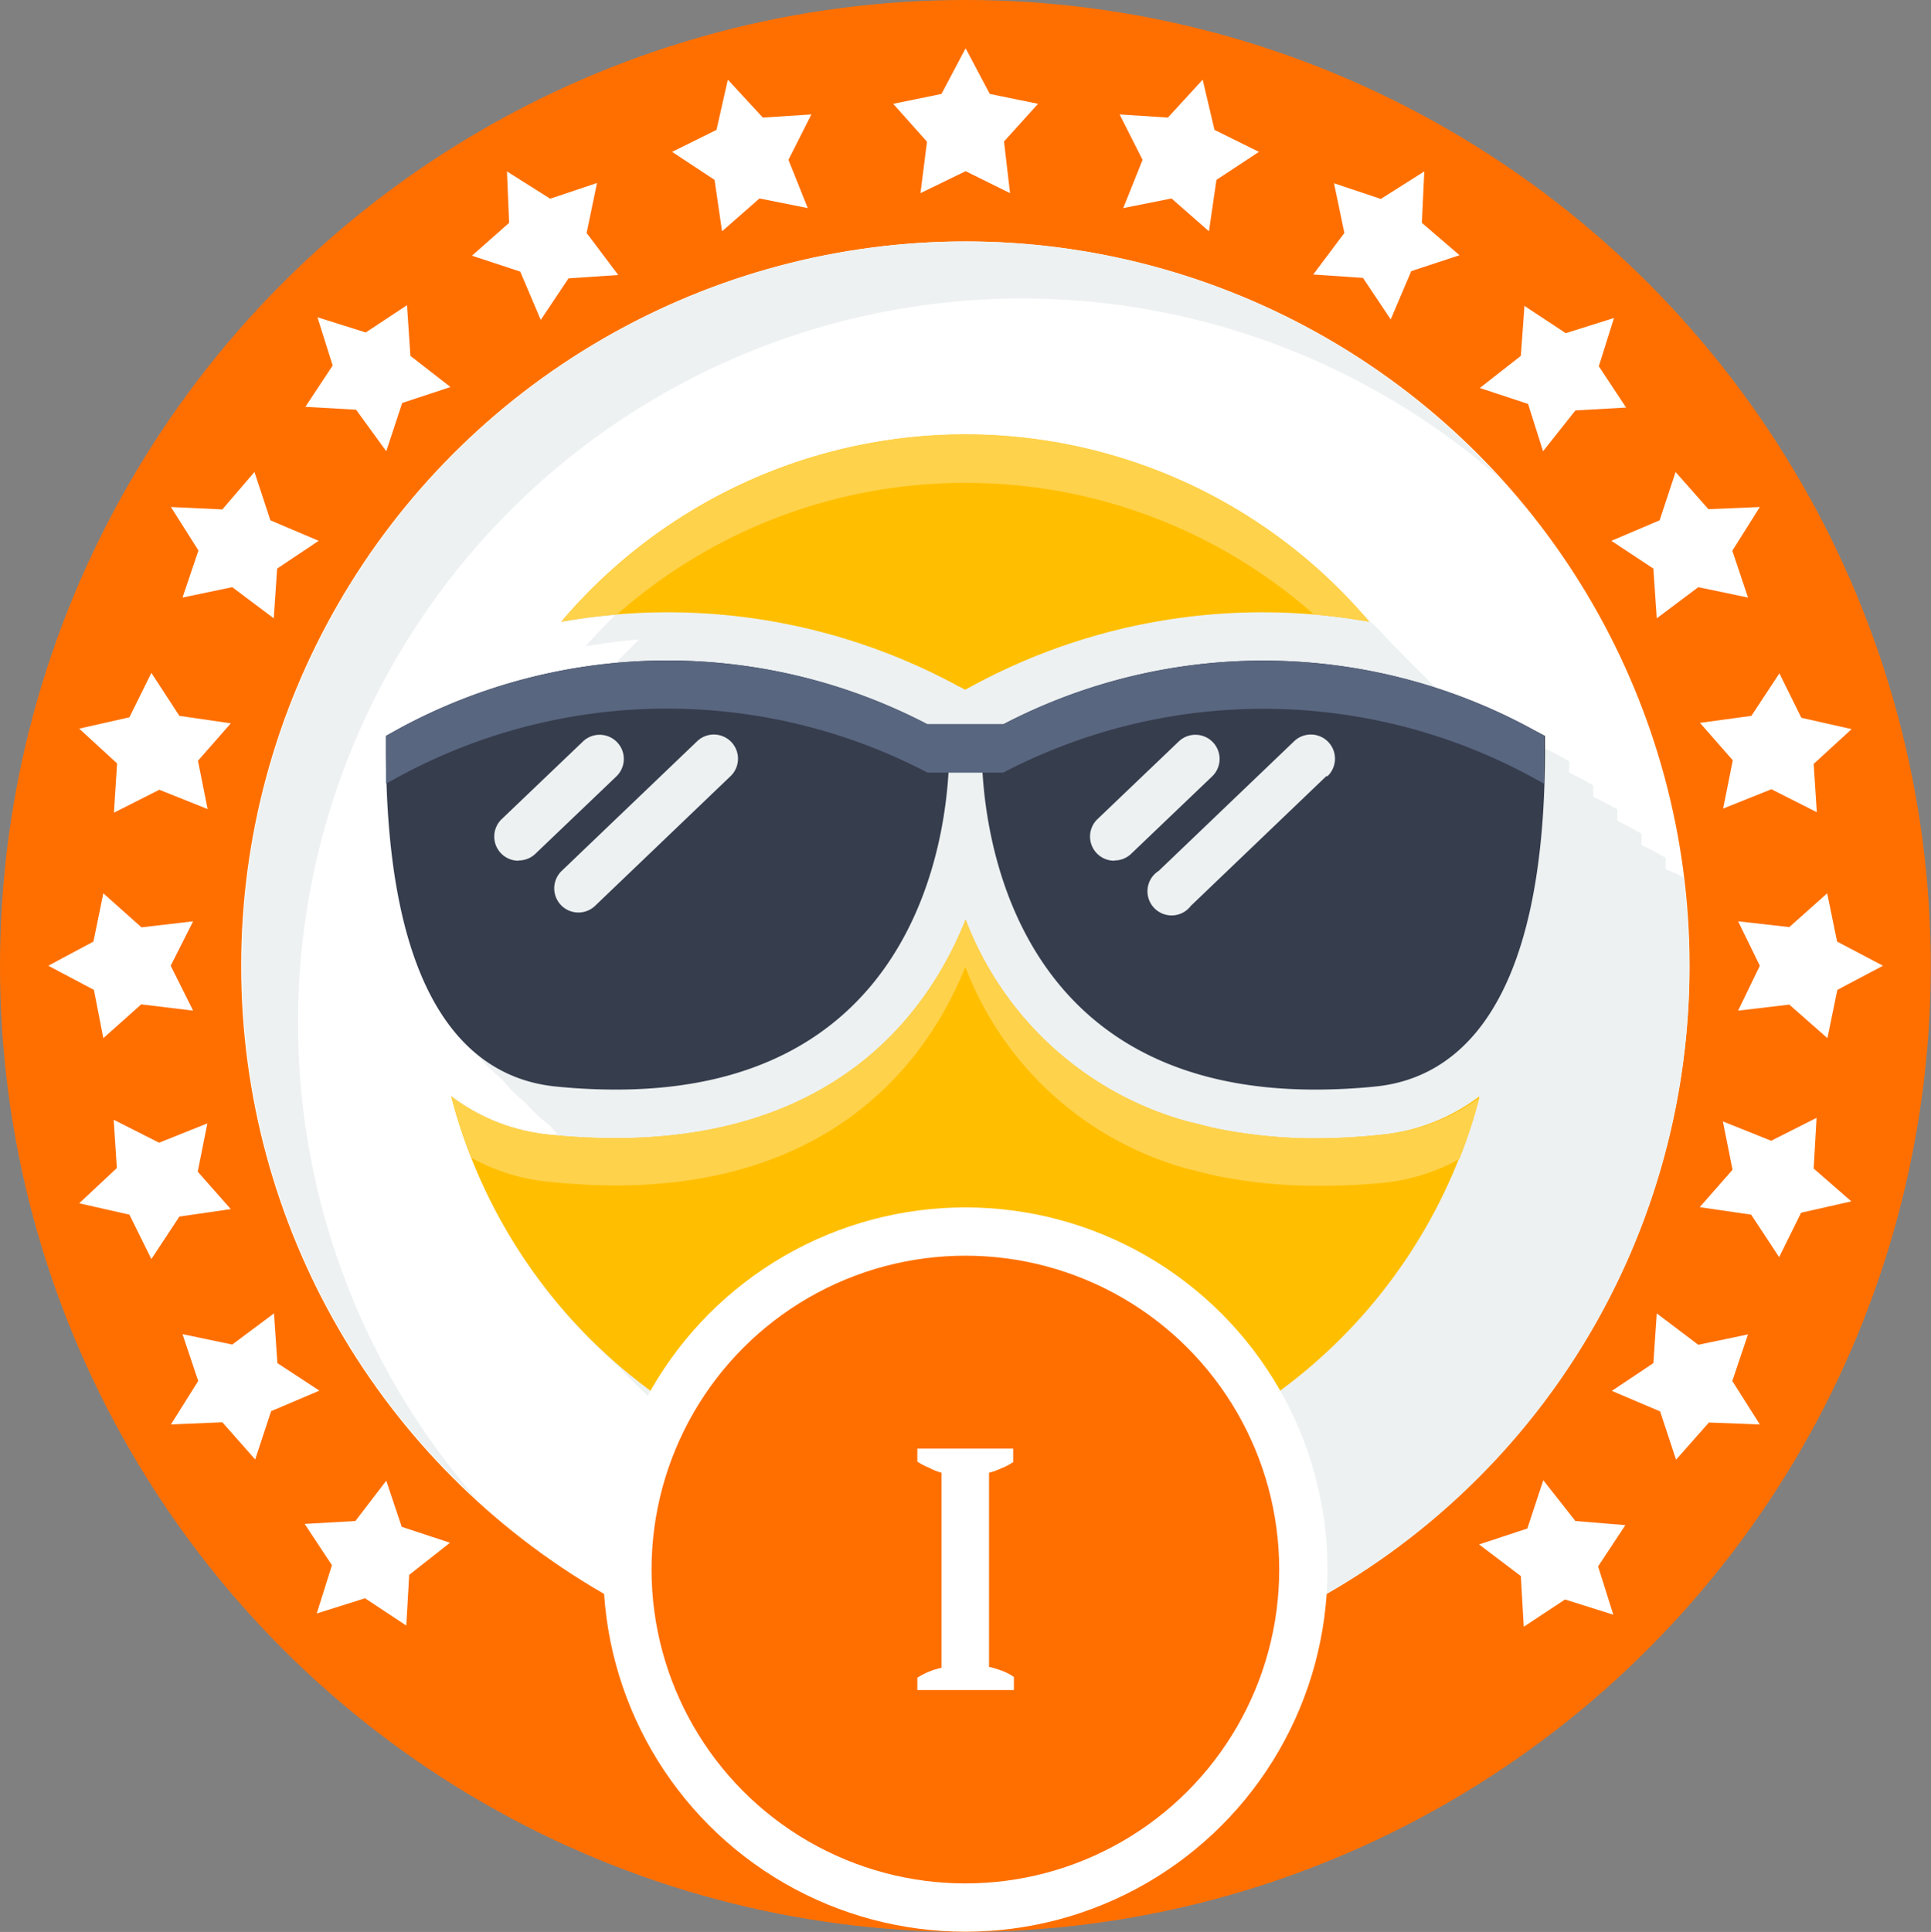
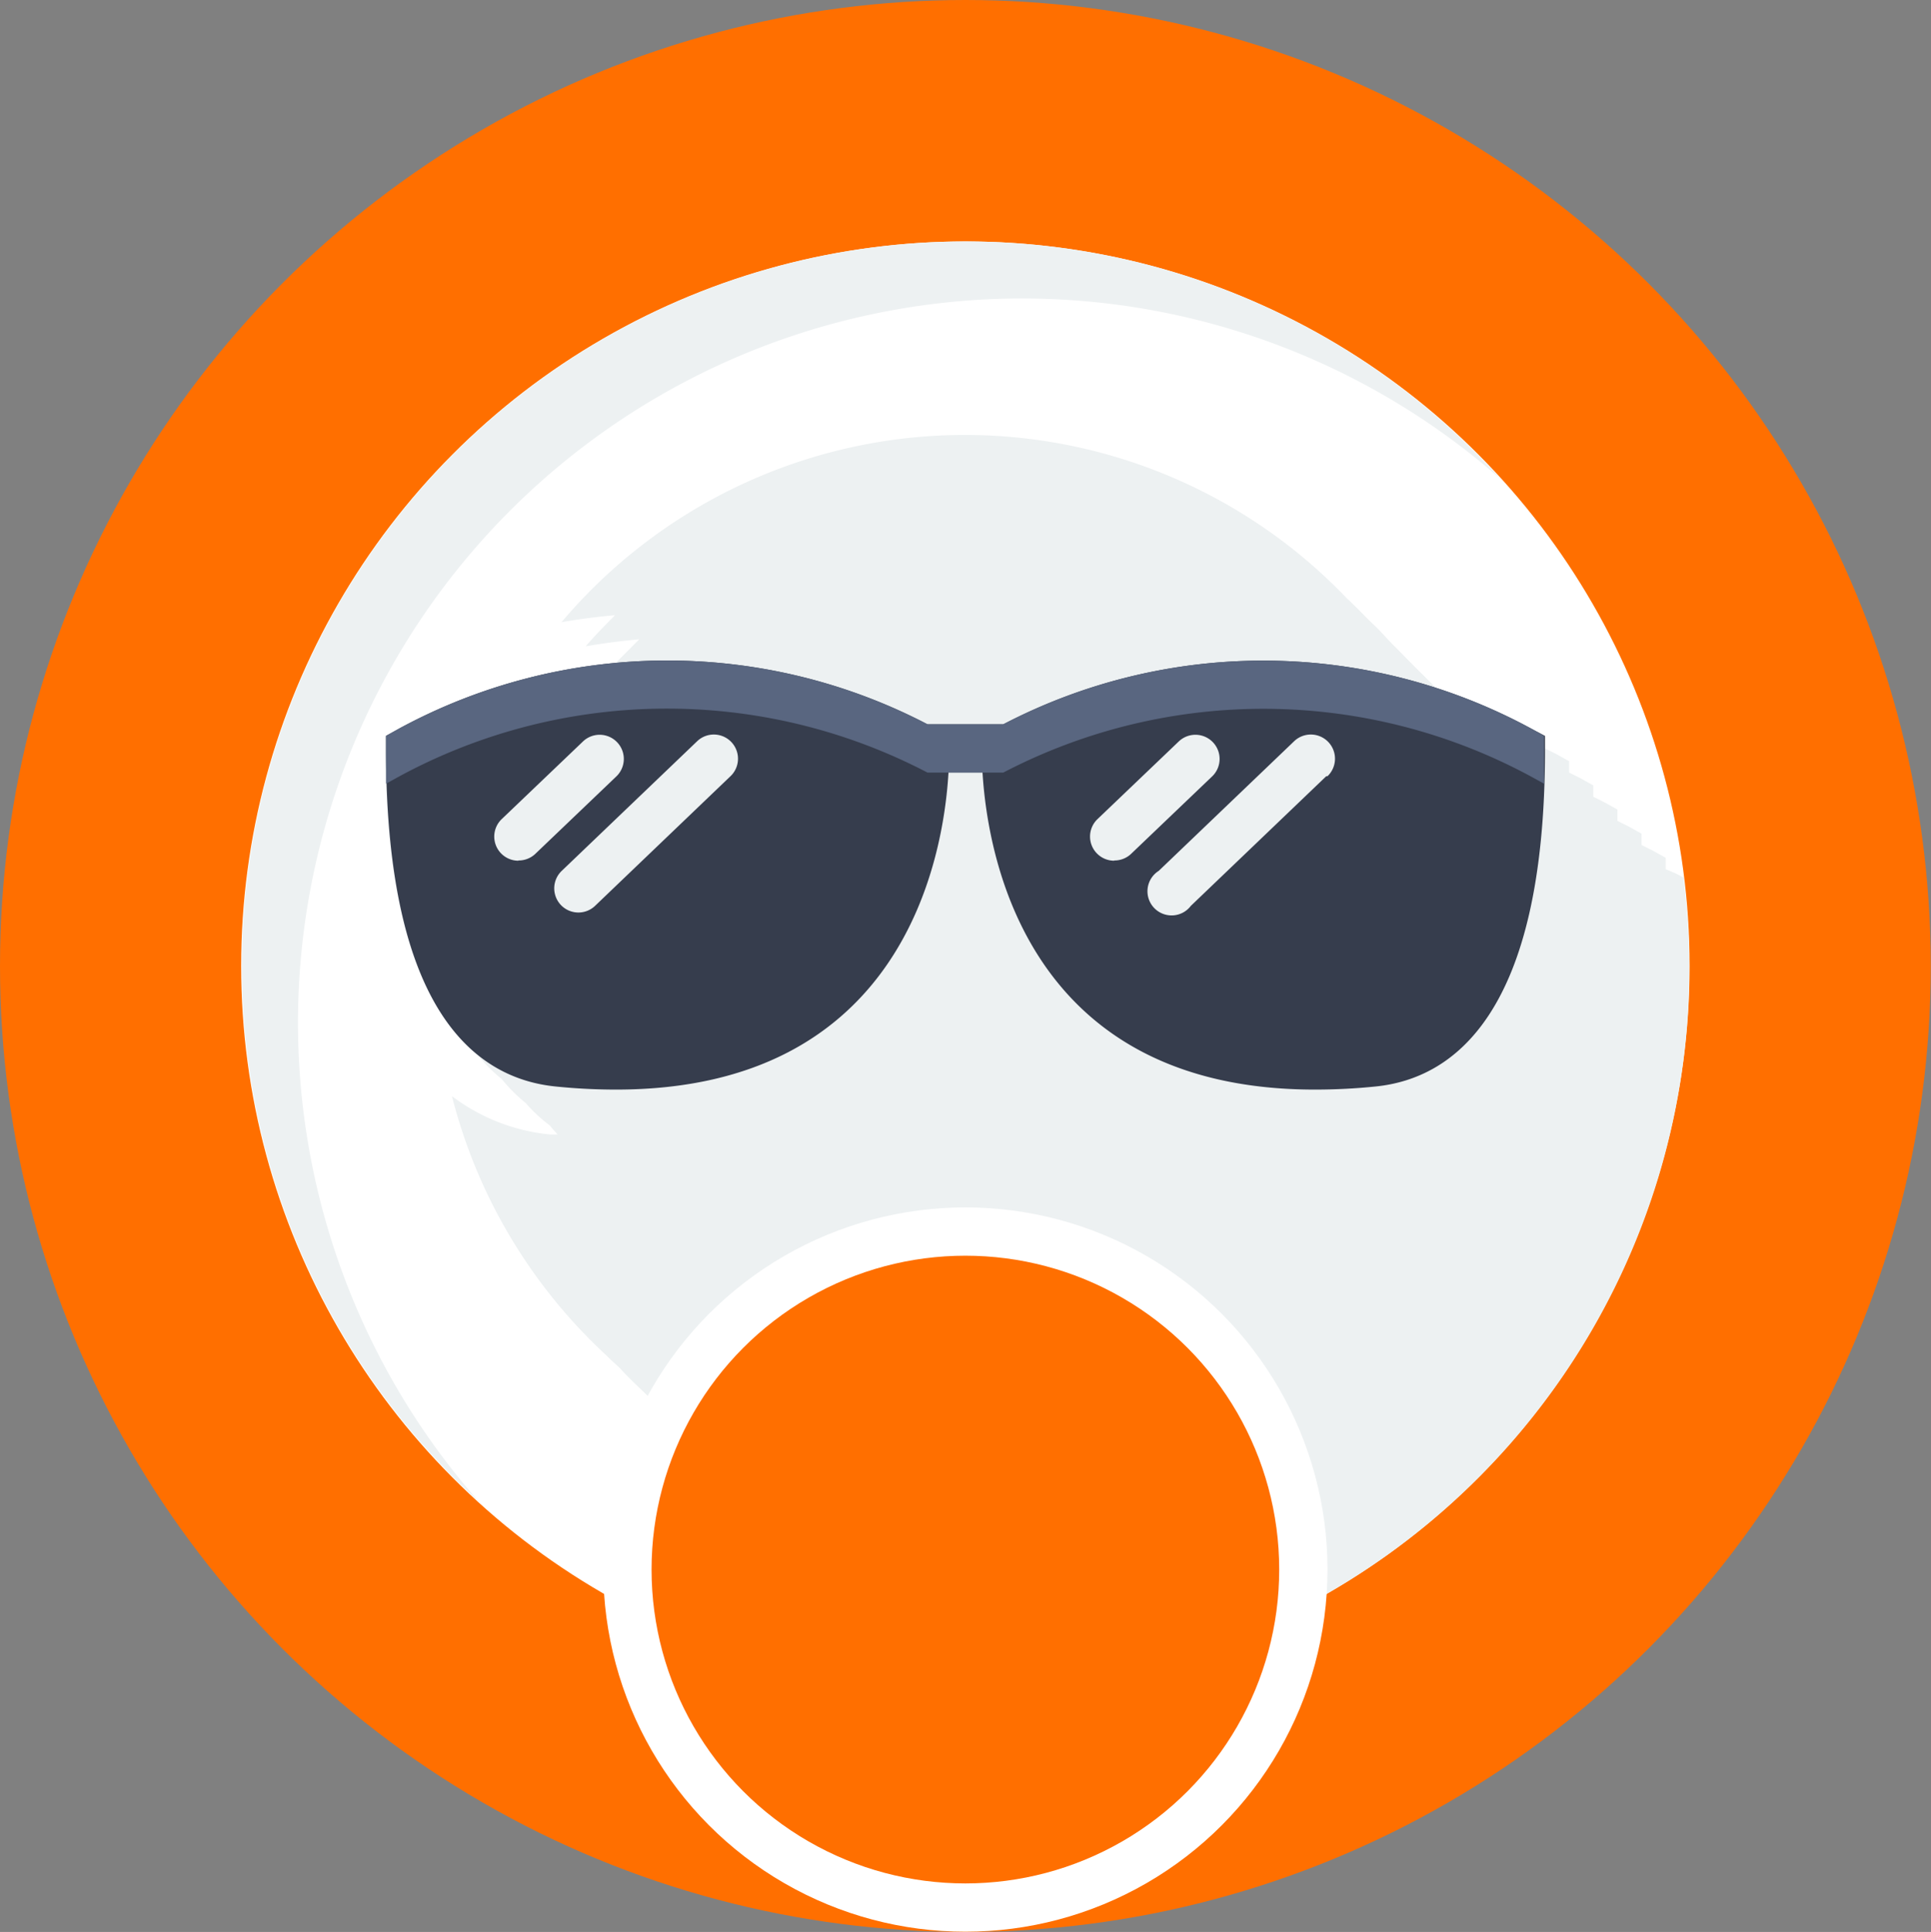
<svg xmlns="http://www.w3.org/2000/svg" viewBox="0 0 79.99 80.02">
  <rect x="0" y="0" width="79.99" height="80.02" fill="#808080" stroke="none" />
  <defs>
    <style>.cls-1{fill:#ff6f00;}.cls-2,.cls-3{fill:#fff;}.cls-2,.cls-4,.cls-5,.cls-6,.cls-7,.cls-8{fill-rule:evenodd;}.cls-4{fill:#edf1f2;}.cls-5{fill:#ffbf00;}.cls-6{fill:#ffd24c;}.cls-7{fill:#363d4d;}.cls-8{fill:#596680;}</style>
  </defs>
  <title>aktivist-1</title>
  <g id="Layer_2" data-name="Layer 2">
    <g id="activist">
      <g id="_1" data-name="1">
        <g id="bg">
          <ellipse class="cls-1" cx="39.99" cy="40.01" rx="39.99" ry="40.01" />
        </g>
        <g id="stars">
-           <path class="cls-2" d="M41,3.89,40,2,39,3.89,37,4.3l1.4,1.57L38.13,8,40,7.09,41.84,8l-.25-2.14L43,4.3ZM74.12,41.61,75.7,43l.41-2L78,40,76.1,39l-.41-2-1.57,1.4L72,38.16,72.9,40,72,41.86ZM4.28,43l1.57-1.4L8,41.86,7.07,40,8,38.16l-2.14.25L4.28,37l-.41,2L2,40l1.89,1ZM49.82,3.3,48.38,4.87l-2-.13.95,1.88-.8,2,2-.4,1.55,1.36.31-2.13,1.76-1.16-1.84-.91Zm25.43,43-1.88.95-2-.8.4,2-1.36,1.55,2.13.31,1.16,1.76.91-1.84,2.08-.47L75.13,48.4ZM4.72,33.66l1.88-.95,2,.8-.4-2,1.36-1.55-2.13-.31L6.27,27.87l-.91,1.84-2.08.47,1.57,1.44ZM59,7.1l-1.8,1.14-1.94-.65.43,2.06-1.29,1.72,2.06.14,1.15,1.72.85-2,2-.66L58.9,9.23ZM72.41,55.27l-2.06.43L68.63,54.4l-.14,2.06-1.72,1.15,2,.85.66,2,1.36-1.54L72.9,59l-1.14-1.8ZM7.56,24.75l2.06-.43,1.72,1.29.14-2.06L13.2,22.4l-2-.85-.66-2L9.21,21.1,7.08,21l1.14,1.8Zm56.36-6.06L65.26,17l2.1-.12-1.13-1.71.63-2-2,.63-1.71-1.13L63,14.74,61.3,16.07l2,.66ZM16,61.33,14.72,63l-2.1.12,1.13,1.71-.63,2,2-.63,1.71,1.13.12-2.1,1.69-1.33-2-.66ZM65.26,63l-1.33-1.69-.66,2-2,.66L63,65.28l.12,2.1,1.71-1.13,2,.63-.63-2,1.13-1.71ZM16.86,12.64l-1.71,1.13-2-.63.63,2-1.13,1.71,2.1.12L16,18.69l.66-2,2-.66L17,14.74ZM68.49,23.55l.14,2.06,1.72-1.29,2.06.43-.65-1.94L72.9,21l-2.13.09-1.36-1.54-.66,2-2,.85Zm-57,32.91-.14-2.06L9.62,55.69l-2.06-.43.65,1.94L7.08,59l2.13-.09,1.36,1.54.66-2,2-.85ZM24.73,7.58l-1.94.65L21,7.1l.09,2.13-1.54,1.36,2,.66.85,2,1.15-1.72,2.06-.14L24.3,9.65ZM31.6,4.87,30.15,3.3l-.47,2.08-1.84.91,1.76,1.16.31,2.13,1.55-1.36,2,.4-.8-2,.95-1.88ZM70.42,29.94l1.36,1.55-.4,2,2-.8,1.88.95-.13-2,1.57-1.44-2.08-.47-.91-1.84-1.16,1.76ZM9.56,50.08,8.19,48.53l.4-2-2,.8-1.88-.95.13,2L3.28,49.84l2.08.47.91,1.84,1.16-1.76Z" />
-         </g>
+           </g>
        <g id="inner">
          <ellipse class="cls-3" cx="39.99" cy="40.01" rx="30" ry="30.01" />
        </g>
        <g id="shadow">
-           <path class="cls-4" d="M40,10A30,30,0,0,0,19.83,62.19,30,30,0,0,1,62.15,19.83,29.88,29.88,0,0,0,40,10Z" />
+           <path class="cls-4" d="M40,10A30,30,0,0,0,19.83,62.19,30,30,0,0,1,62.15,19.83,29.88,29.88,0,0,0,40,10" />
        </g>
        <g id="shadow-2" data-name="shadow">
          <path class="cls-4" d="M69.74,36.35l-.28-.15L69,36v-.47l-.52-.29L68,35v-.47l-.52-.29L67,34v-.47l-.52-.29L66,33v-.47l-.52-.29L65,32v-.47l-.52-.29L64,31v-.47l-.52-.29a22.62,22.62,0,0,0-3.88-1.63c-.32-.33-.65-.65-1-1S58,27,57.7,26.7s-.51-.56-.78-.81-.75-.76-1.14-1.12a21.88,21.88,0,0,0-32.52,1q1.1-.19,2.22-.29c-.42.42-.83.84-1.22,1.29q1.1-.19,2.22-.29c-.33.33-.65.66-1,1a23.21,23.21,0,0,0-9,2.72l-.52.29v.59C16,38.39,17.7,42,19.78,43.69a6.77,6.77,0,0,0,1,1,6.75,6.75,0,0,0,1,1,6.4,6.4,0,0,0,1,.93c.1.13.21.25.32.37l-.3,0a8,8,0,0,1-4.08-1.59,22,22,0,0,0,6.42,10.76c.18.19.38.35.56.53.32.36.68.69,1,1s.67.68,1,1,.66.67,1,1,.66.67,1,1,.66.67,1,1,.66.67,1,1,.66.67,1,1,.66.67,1,1,.66.67,1,1,.66.67,1,1,.66.67,1,1,.66.67,1,1,.66.67,1,1l.22.22c.36,0,.71.05,1.07.05A29.85,29.85,0,0,0,69.74,36.35Z" />
        </g>
        <g id="face">
-           <path class="cls-5" d="M39.74,28.44l.24.13.24-.13a25.2,25.2,0,0,1,16.48-2.69,21.92,21.92,0,0,0-33.45,0,25.2,25.2,0,0,1,16.48,2.69ZM57.21,47a26.57,26.57,0,0,1-2.73.15,20.4,20.4,0,0,1-3.51-.3c-.73-.12-.9-.19-1.82-.41A13.75,13.75,0,0,1,40,38.09c-2,5-6.47,9.05-14.49,9.05A26.58,26.58,0,0,1,22.77,47a8,8,0,0,1-4.08-1.59,22,22,0,0,0,42.59,0A8,8,0,0,1,57.21,47Z" />
-         </g>
+           </g>
        <g id="face-2" data-name="face">
-           <path class="cls-6" d="M40,20a21.76,21.76,0,0,1,14.43,5.45c.77.07,1.53.16,2.29.29a21.92,21.92,0,0,0-33.45,0c.76-.13,1.52-.23,2.29-.29A21.76,21.76,0,0,1,40,20ZM57.21,47a26.57,26.57,0,0,1-2.73.15,20.4,20.4,0,0,1-3.51-.3c-.73-.12-.9-.19-1.82-.41A13.75,13.75,0,0,1,40,38.09c-2,5-6.47,9.05-14.49,9.05A26.58,26.58,0,0,1,22.77,47a8,8,0,0,1-4.08-1.59,21.76,21.76,0,0,0,.83,2.54,8.15,8.15,0,0,0,3.25,1,26.58,26.58,0,0,0,2.73.15c8,0,12.48-4.09,14.49-9.05a13.75,13.75,0,0,0,9.16,8.35c.92.22,1.09.29,1.82.41a20.4,20.4,0,0,0,3.51.3A26.57,26.57,0,0,0,57.21,49a8.15,8.15,0,0,0,3.25-1,21.76,21.76,0,0,0,.83-2.54A8,8,0,0,1,57.21,47Z" />
-         </g>
+           </g>
        <g id="glasses">
          <path class="cls-7" d="M63.47,30.2A23.3,23.3,0,0,0,41.56,30H38.42a23.3,23.3,0,0,0-21.91.19l-.52.29v.59C16,42,19.79,44.67,23,45a24.62,24.62,0,0,0,2.52.13c11.86,0,13.56-9.54,13.77-13.13H40.7c.22,3.59,1.92,13.13,13.77,13.13h0A24.59,24.59,0,0,0,57,45c3.19-.33,7-3,7-13.93v-.59Zm-42,5.45a1,1,0,0,1-.69-1.72l3.37-3.22a1,1,0,1,1,1.38,1.45l-3.37,3.22A1,1,0,0,1,21.48,35.64Zm8.79-3.5-5.61,5.37a1,1,0,1,1-1.38-1.45l5.61-5.37a1,1,0,1,1,1.38,1.45Zm15.89,3.5a1,1,0,0,1-.69-1.72l3.37-3.22a1,1,0,1,1,1.38,1.45l-3.37,3.22A1,1,0,0,1,46.16,35.64Zm8.79-3.5-5.61,5.37A1,1,0,1,1,48,36.07l5.61-5.37a1,1,0,0,1,1.38,1.45Z" />
        </g>
        <g id="glasses-2" data-name="glasses">
          <path class="cls-8" d="M63.47,30.2A23.3,23.3,0,0,0,41.56,30H38.42a23.3,23.3,0,0,0-21.91.19l-.52.29v.59c0,.49,0,.94,0,1.39l.49-.27A23.3,23.3,0,0,1,38.42,32h3.14a23.3,23.3,0,0,1,21.91.19l.49.27c0-.45,0-.9,0-1.39v-.59Z" />
        </g>
        <g id="bg-2" data-name="bg">
          <ellipse class="cls-3" cx="39.99" cy="65.01" rx="15" ry="15" />
        </g>
        <g id="inner-2" data-name="inner">
          <ellipse class="cls-1" cx="39.99" cy="65.01" rx="13" ry="13" />
        </g>
        <g id="number">
-           <path class="cls-2" d="M41.47,60.82a2.48,2.48,0,0,0,.5-.26V60H38v.54a2.85,2.85,0,0,0,.5.26A2.52,2.52,0,0,0,39,61v8.08a3.06,3.06,0,0,0-1,.41V70h4v-.54a2.25,2.25,0,0,0-.5-.26,4.31,4.31,0,0,0-.53-.16V61A2.67,2.67,0,0,0,41.47,60.82Z" />
-         </g>
+           </g>
      </g>
    </g>
  </g>
</svg>